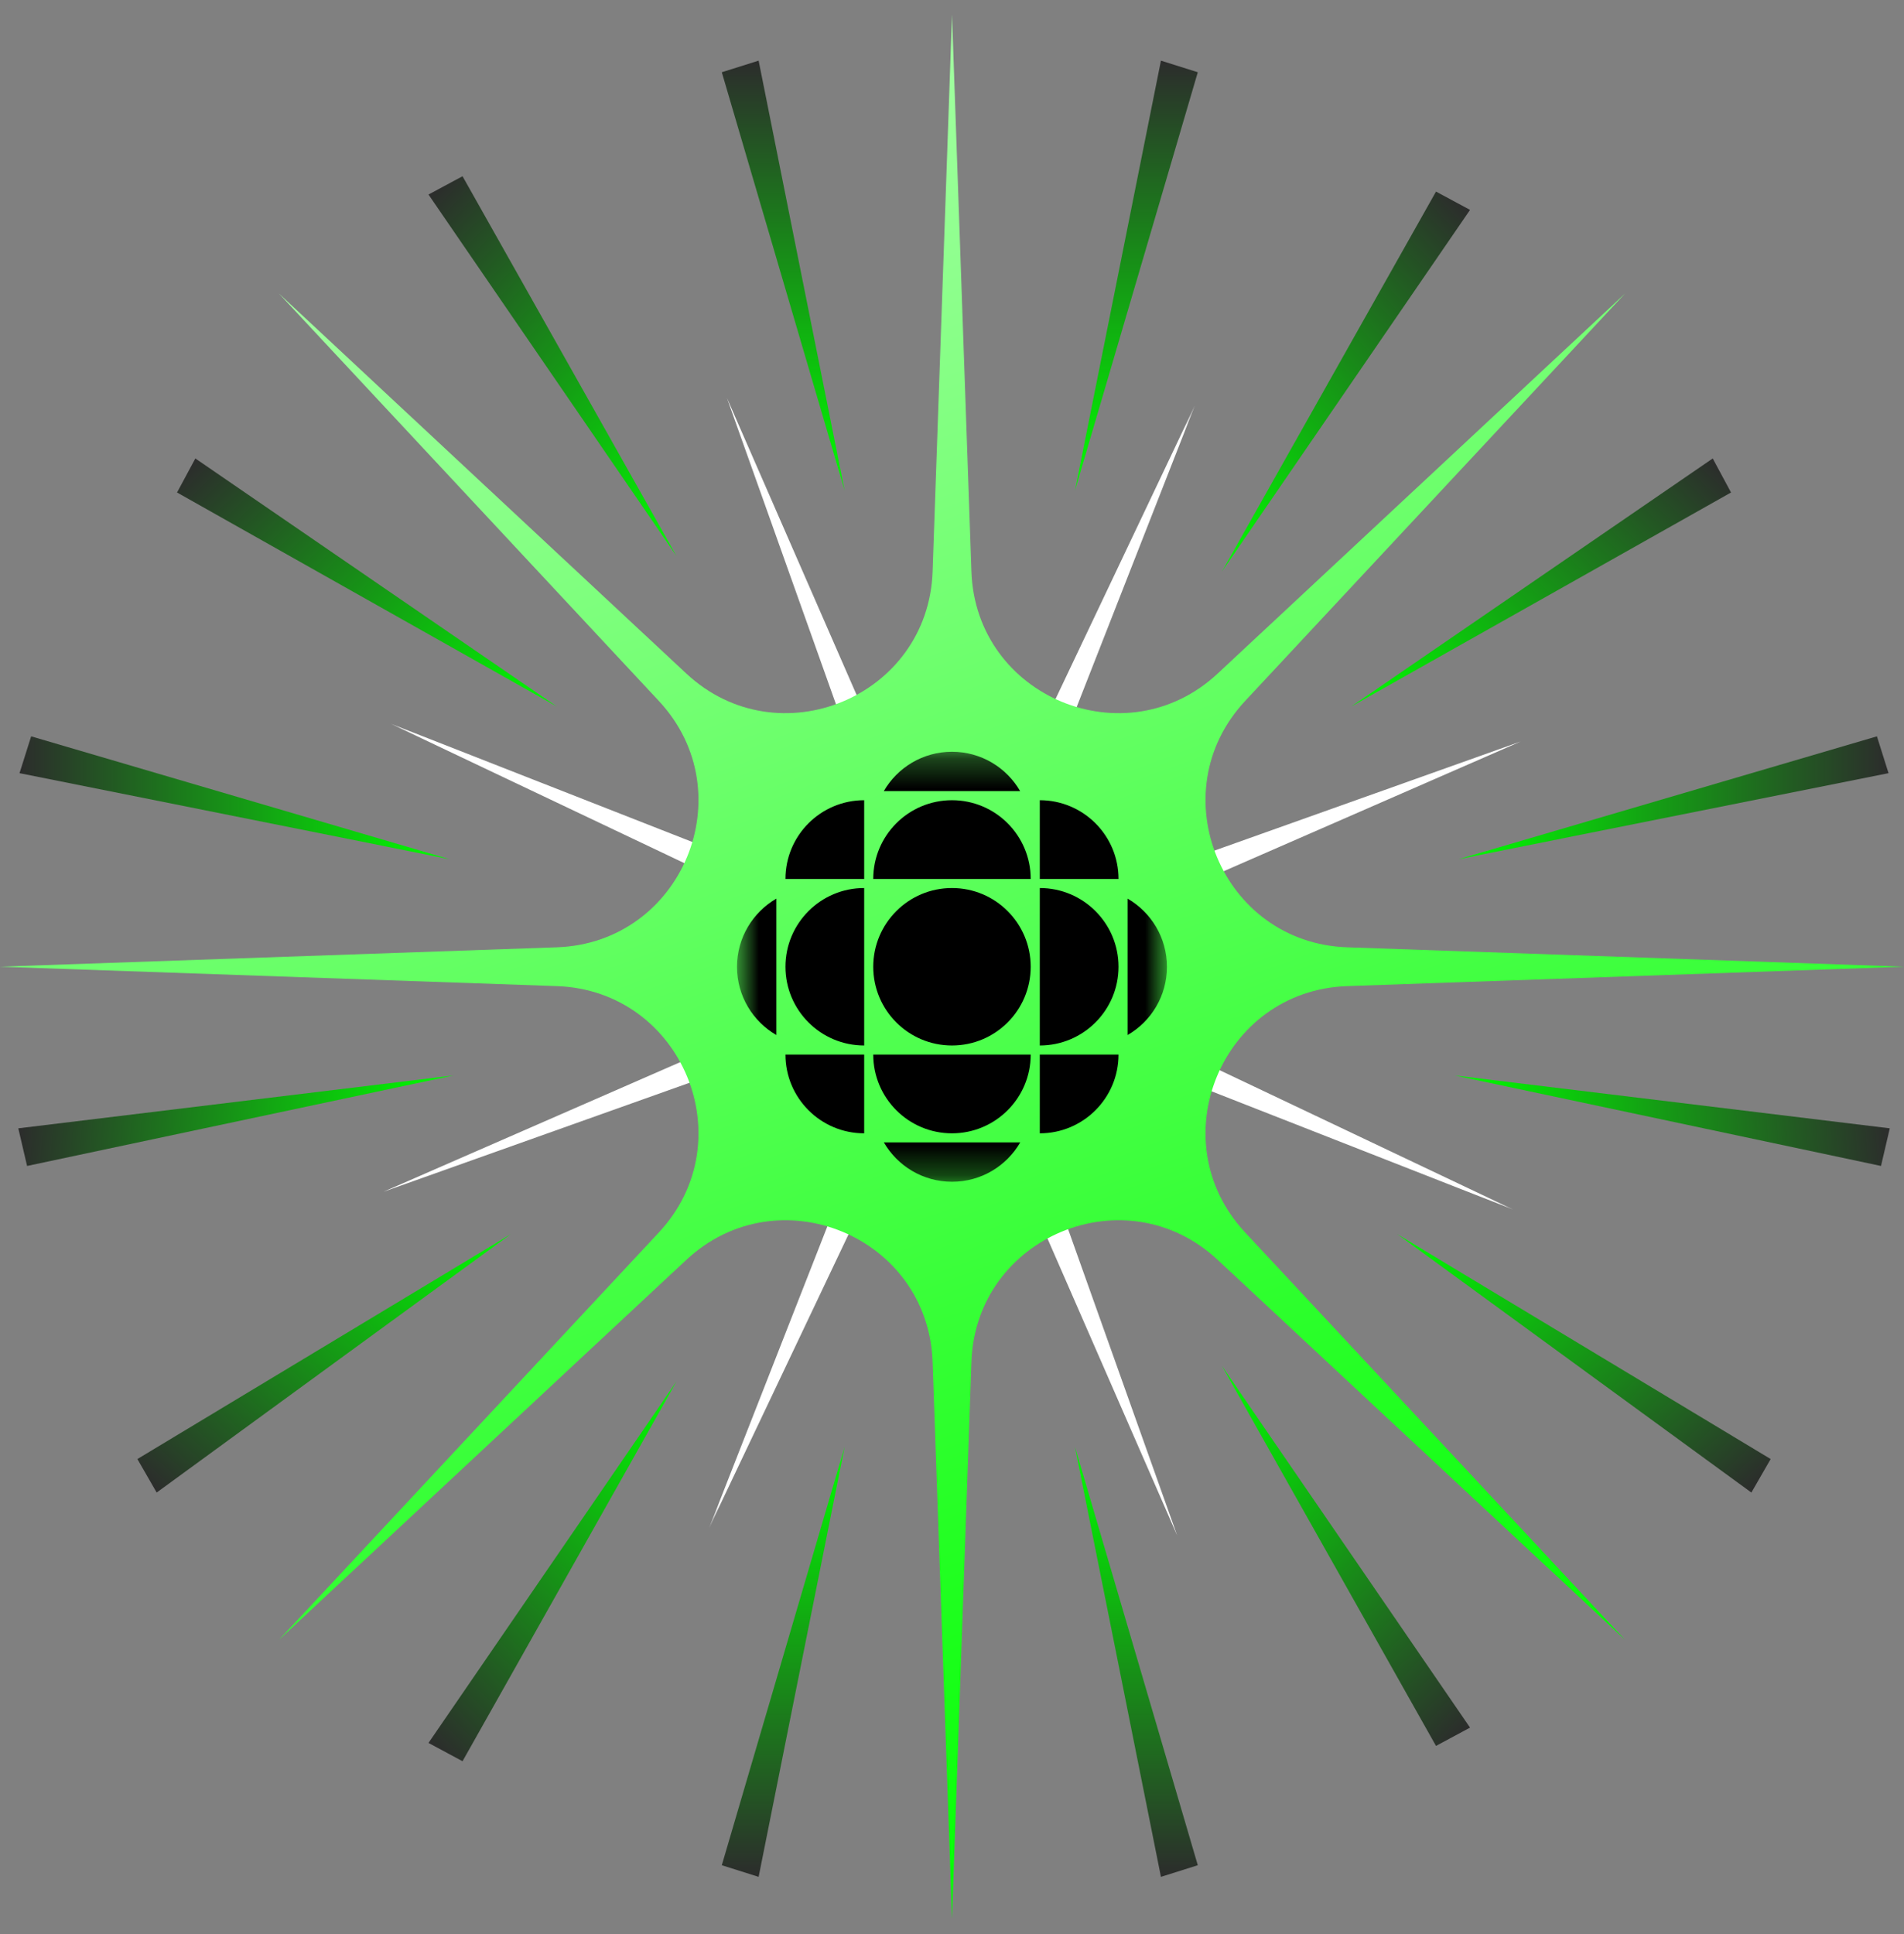
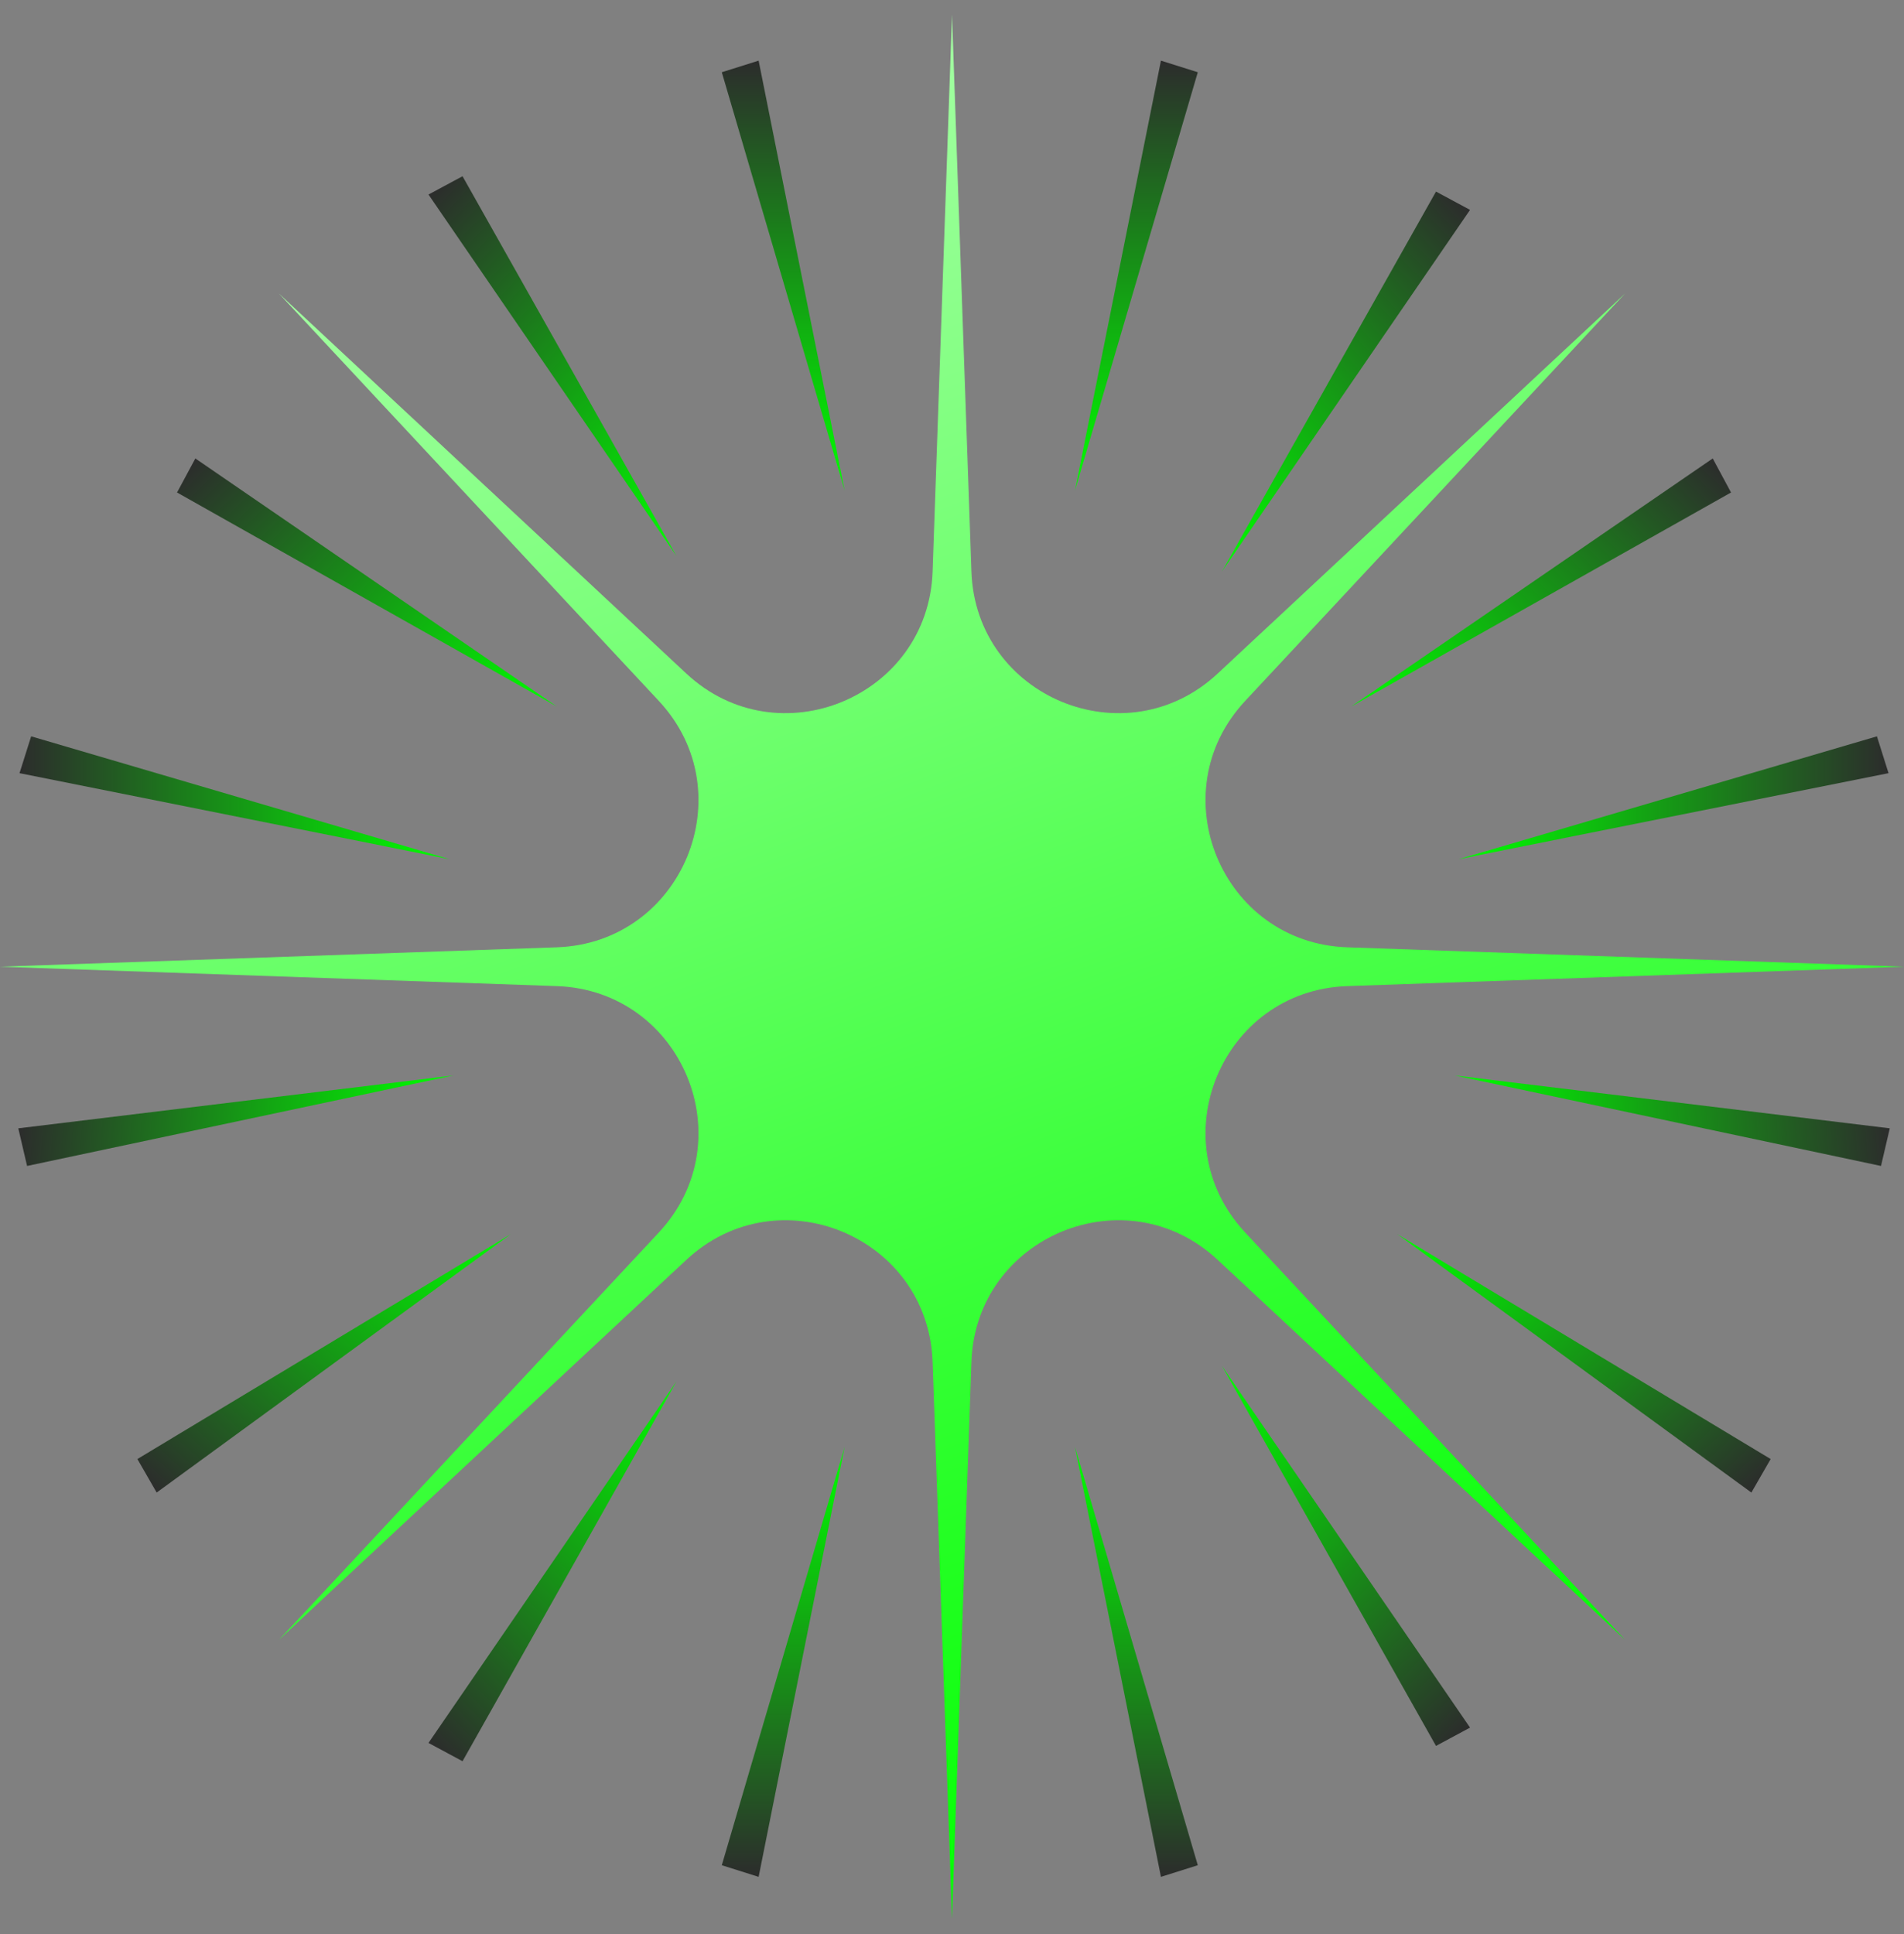
<svg xmlns="http://www.w3.org/2000/svg" width="64" height="65" viewBox="0 0 64 65" fill="none">
  <rect x="0" y="0" width="64" height="65" fill="#808080" stroke="none" />
  <mask id="mask0_9094_113776" style="mask-type:luminance" maskUnits="userSpaceOnUse" x="4" y="5" width="56" height="55">
    <path d="M59.029 21.788L21.301 5.459L4.972 43.188L42.701 59.517L59.029 21.788Z" fill="white" />
  </mask>
  <g mask="url(#mask0_9094_113776)">
-     <path d="M40.165 13.624L35.774 24.825C34.784 27.35 37.224 29.868 39.779 28.958L51.113 24.922L40.087 29.737C37.602 30.823 37.547 34.329 39.997 35.492L50.865 40.652L39.664 36.261C37.139 35.271 34.621 37.711 35.531 40.266L39.567 51.6L34.751 40.575C33.666 38.089 30.16 38.034 28.997 40.484L23.836 51.352L28.228 40.151C29.218 37.626 26.778 35.108 24.223 36.018L12.889 40.054L23.914 35.239C26.4 34.153 26.455 30.647 24.005 29.484L13.136 24.323L24.337 28.715C26.863 29.705 29.381 27.265 28.471 24.71L24.435 13.376L29.25 24.401C30.336 26.887 33.842 26.942 35.005 24.492L40.165 13.624Z" fill="white" />
-   </g>
+     </g>
  <path d="M32 0.489L32.653 19.208C32.799 23.428 37.842 25.517 40.93 22.637L54.627 9.862L41.853 23.559C38.973 26.647 41.062 31.69 45.282 31.837L64 32.489L45.282 33.142C41.062 33.289 38.973 38.332 41.853 41.42L54.627 55.117L40.93 42.342C37.842 39.462 32.799 41.551 32.653 45.771L32 64.489L31.348 45.771C31.201 41.551 26.158 39.462 23.07 42.342L9.373 55.117L22.147 41.42C25.027 38.332 22.938 33.289 18.718 33.142L0 32.489L18.718 31.837C22.938 31.69 25.027 26.647 22.147 23.559L9.373 9.862L23.07 22.637C26.158 25.517 31.201 23.428 31.348 19.208L32 0.489Z" fill="url(#paint0_linear_9094_113776)" />
  <mask id="mask1_9094_113776" style="mask-type:luminance" maskUnits="userSpaceOnUse" x="24" y="25" width="16" height="15">
-     <path d="M39.225 25.265H24.773V39.717H39.225V25.265Z" fill="white" />
-   </mask>
+     </mask>
  <g mask="url(#mask1_9094_113776)">
    <path fill-rule="evenodd" clip-rule="evenodd" d="M34.291 26.588C33.834 25.798 32.979 25.265 31.999 25.265C31.02 25.265 30.165 25.798 29.707 26.588H34.291ZM34.645 29.54C34.645 28.078 33.461 26.894 31.999 26.894C30.538 26.894 29.353 28.078 29.353 29.54H34.645ZM29.353 35.443C29.353 36.904 30.538 38.089 31.999 38.089C33.461 38.089 34.645 36.904 34.645 35.443H29.353ZM37.597 32.491C37.597 33.953 36.412 35.137 34.951 35.137V29.845C36.412 29.845 37.597 31.03 37.597 32.491ZM29.048 29.845C27.587 29.845 26.402 31.03 26.402 32.491C26.402 33.953 27.587 35.137 29.048 35.137V29.845ZM31.999 35.137C33.461 35.137 34.645 33.953 34.645 32.491C34.645 31.03 33.461 29.845 31.999 29.845C30.538 29.845 29.353 31.03 29.353 32.491C29.353 33.953 30.538 35.137 31.999 35.137ZM39.225 32.493C39.225 33.473 38.693 34.328 37.902 34.786V30.201C38.693 30.659 39.225 31.514 39.225 32.493ZM26.096 30.201C25.306 30.659 24.773 31.514 24.773 32.493C24.773 33.473 25.306 34.328 26.096 34.786V30.201ZM32.002 39.717C31.022 39.717 30.167 39.185 29.709 38.394H34.294C33.836 39.185 32.981 39.717 32.002 39.717ZM34.951 29.54H37.597C37.597 28.078 36.412 26.894 34.951 26.894V29.54ZM34.951 38.089V35.443H37.597C37.597 36.904 36.412 38.089 34.951 38.089ZM29.048 35.443H26.402C26.402 36.904 27.587 38.089 29.048 38.089V35.443ZM29.048 26.894V29.54H26.402C26.402 28.078 27.587 26.894 29.048 26.894Z" fill="black" />
  </g>
  <path d="M39.023 63.078L36.133 48.626L40.262 62.687L39.023 63.078Z" fill="url(#paint1_linear_9094_113776)" />
  <path d="M25.5 63.078L28.391 48.626L24.262 62.687L25.5 63.078Z" fill="url(#paint2_linear_9094_113776)" />
  <path d="M49.413 58.062L41.075 45.909L48.269 58.677L49.413 58.062Z" fill="url(#paint3_linear_9094_113776)" />
  <path d="M14.403 58.577L22.741 46.425L15.547 59.192L14.403 58.577Z" fill="url(#paint4_linear_9094_113776)" />
  <path d="M39.023 2.038L36.133 16.489L40.262 2.428L39.023 2.038Z" fill="url(#paint5_linear_9094_113776)" />
  <path d="M25.5 2.038L28.391 16.489L24.262 2.428L25.5 2.038Z" fill="url(#paint6_linear_9094_113776)" />
  <path d="M49.413 7.054L41.075 19.206L48.269 6.439L49.413 7.054Z" fill="url(#paint7_linear_9094_113776)" />
  <path d="M14.403 6.538L22.741 18.691L15.547 5.923L14.403 6.538Z" fill="url(#paint8_linear_9094_113776)" />
  <path d="M63.522 37.921L48.891 36.143L63.227 39.186L63.522 37.921Z" fill="url(#paint9_linear_9094_113776)" />
  <path d="M63.48 25.985L49.029 28.876L63.09 24.747L63.48 25.985Z" fill="url(#paint10_linear_9094_113776)" />
  <path d="M58.87 50.162L46.965 41.476L59.518 49.036L58.87 50.162Z" fill="url(#paint11_linear_9094_113776)" />
  <path d="M57.571 15.408L45.418 23.746L58.186 16.552L57.571 15.408Z" fill="url(#paint12_linear_9094_113776)" />
  <path d="M0.615 37.921L15.245 36.143L0.91 39.186L0.615 37.921Z" fill="url(#paint13_linear_9094_113776)" />
  <path d="M0.656 25.985L15.108 28.876L1.047 24.747L0.656 25.985Z" fill="url(#paint14_linear_9094_113776)" />
  <path d="M5.266 50.162L17.172 41.476L4.618 49.036L5.266 50.162Z" fill="url(#paint15_linear_9094_113776)" />
  <path d="M6.566 15.408L18.718 23.746L5.951 16.552L6.566 15.408Z" fill="url(#paint16_linear_9094_113776)" />
  <defs>
    <linearGradient id="paint0_linear_9094_113776" x1="33.937" y1="64.489" x2="12.71" y2="8.461" gradientUnits="userSpaceOnUse">
      <stop stop-color="#02FF02" />
      <stop offset="1" stop-color="#A2FFA1" />
    </linearGradient>
    <linearGradient id="paint1_linear_9094_113776" x1="38.197" y1="63.078" x2="38.197" y2="48.626" gradientUnits="userSpaceOnUse">
      <stop stop-color="#2C2C2C" />
      <stop offset="1" stop-color="#00FF00" />
    </linearGradient>
    <linearGradient id="paint2_linear_9094_113776" x1="26.326" y1="63.078" x2="26.326" y2="48.626" gradientUnits="userSpaceOnUse">
      <stop stop-color="#2C2C2C" />
      <stop offset="1" stop-color="#00FF00" />
    </linearGradient>
    <linearGradient id="paint3_linear_9094_113776" x1="49.989" y1="57.47" x2="39.635" y2="47.388" gradientUnits="userSpaceOnUse">
      <stop stop-color="#2C2C2C" />
      <stop offset="1" stop-color="#00FF00" />
    </linearGradient>
    <linearGradient id="paint4_linear_9094_113776" x1="13.827" y1="57.986" x2="24.181" y2="47.904" gradientUnits="userSpaceOnUse">
      <stop stop-color="#2C2C2C" />
      <stop offset="1" stop-color="#00FF00" />
    </linearGradient>
    <linearGradient id="paint5_linear_9094_113776" x1="38.197" y1="2.038" x2="38.197" y2="16.489" gradientUnits="userSpaceOnUse">
      <stop stop-color="#2C2C2C" />
      <stop offset="1" stop-color="#00FF00" />
    </linearGradient>
    <linearGradient id="paint6_linear_9094_113776" x1="26.326" y1="2.038" x2="26.326" y2="16.489" gradientUnits="userSpaceOnUse">
      <stop stop-color="#2C2C2C" />
      <stop offset="1" stop-color="#00FF00" />
    </linearGradient>
    <linearGradient id="paint7_linear_9094_113776" x1="49.989" y1="7.646" x2="39.635" y2="17.727" gradientUnits="userSpaceOnUse">
      <stop stop-color="#2C2C2C" />
      <stop offset="1" stop-color="#00FF00" />
    </linearGradient>
    <linearGradient id="paint8_linear_9094_113776" x1="13.827" y1="7.13" x2="24.181" y2="17.212" gradientUnits="userSpaceOnUse">
      <stop stop-color="#2C2C2C" />
      <stop offset="1" stop-color="#00FF00" />
    </linearGradient>
    <linearGradient id="paint9_linear_9094_113776" x1="63.459" y1="37.097" x2="49.049" y2="38.201" gradientUnits="userSpaceOnUse">
      <stop stop-color="#2C2C2C" />
      <stop offset="1" stop-color="#00FF00" />
    </linearGradient>
    <linearGradient id="paint10_linear_9094_113776" x1="63.48" y1="26.811" x2="49.029" y2="26.811" gradientUnits="userSpaceOnUse">
      <stop stop-color="#2C2C2C" />
      <stop offset="1" stop-color="#00FF00" />
    </linearGradient>
    <linearGradient id="paint11_linear_9094_113776" x1="58.262" y1="50.721" x2="48.485" y2="40.079" gradientUnits="userSpaceOnUse">
      <stop stop-color="#2C2C2C" />
      <stop offset="1" stop-color="#00FF00" />
    </linearGradient>
    <linearGradient id="paint12_linear_9094_113776" x1="56.979" y1="14.832" x2="46.898" y2="25.186" gradientUnits="userSpaceOnUse">
      <stop stop-color="#2C2C2C" />
      <stop offset="1" stop-color="#00FF00" />
    </linearGradient>
    <linearGradient id="paint13_linear_9094_113776" x1="0.678" y1="37.097" x2="15.088" y2="38.201" gradientUnits="userSpaceOnUse">
      <stop stop-color="#2C2C2C" />
      <stop offset="1" stop-color="#00FF00" />
    </linearGradient>
    <linearGradient id="paint14_linear_9094_113776" x1="0.656" y1="26.811" x2="15.108" y2="26.811" gradientUnits="userSpaceOnUse">
      <stop stop-color="#2C2C2C" />
      <stop offset="1" stop-color="#00FF00" />
    </linearGradient>
    <linearGradient id="paint15_linear_9094_113776" x1="5.874" y1="50.721" x2="15.652" y2="40.079" gradientUnits="userSpaceOnUse">
      <stop stop-color="#2C2C2C" />
      <stop offset="1" stop-color="#00FF00" />
    </linearGradient>
    <linearGradient id="paint16_linear_9094_113776" x1="7.158" y1="14.832" x2="17.239" y2="25.186" gradientUnits="userSpaceOnUse">
      <stop stop-color="#2C2C2C" />
      <stop offset="1" stop-color="#00FF00" />
    </linearGradient>
  </defs>
</svg>